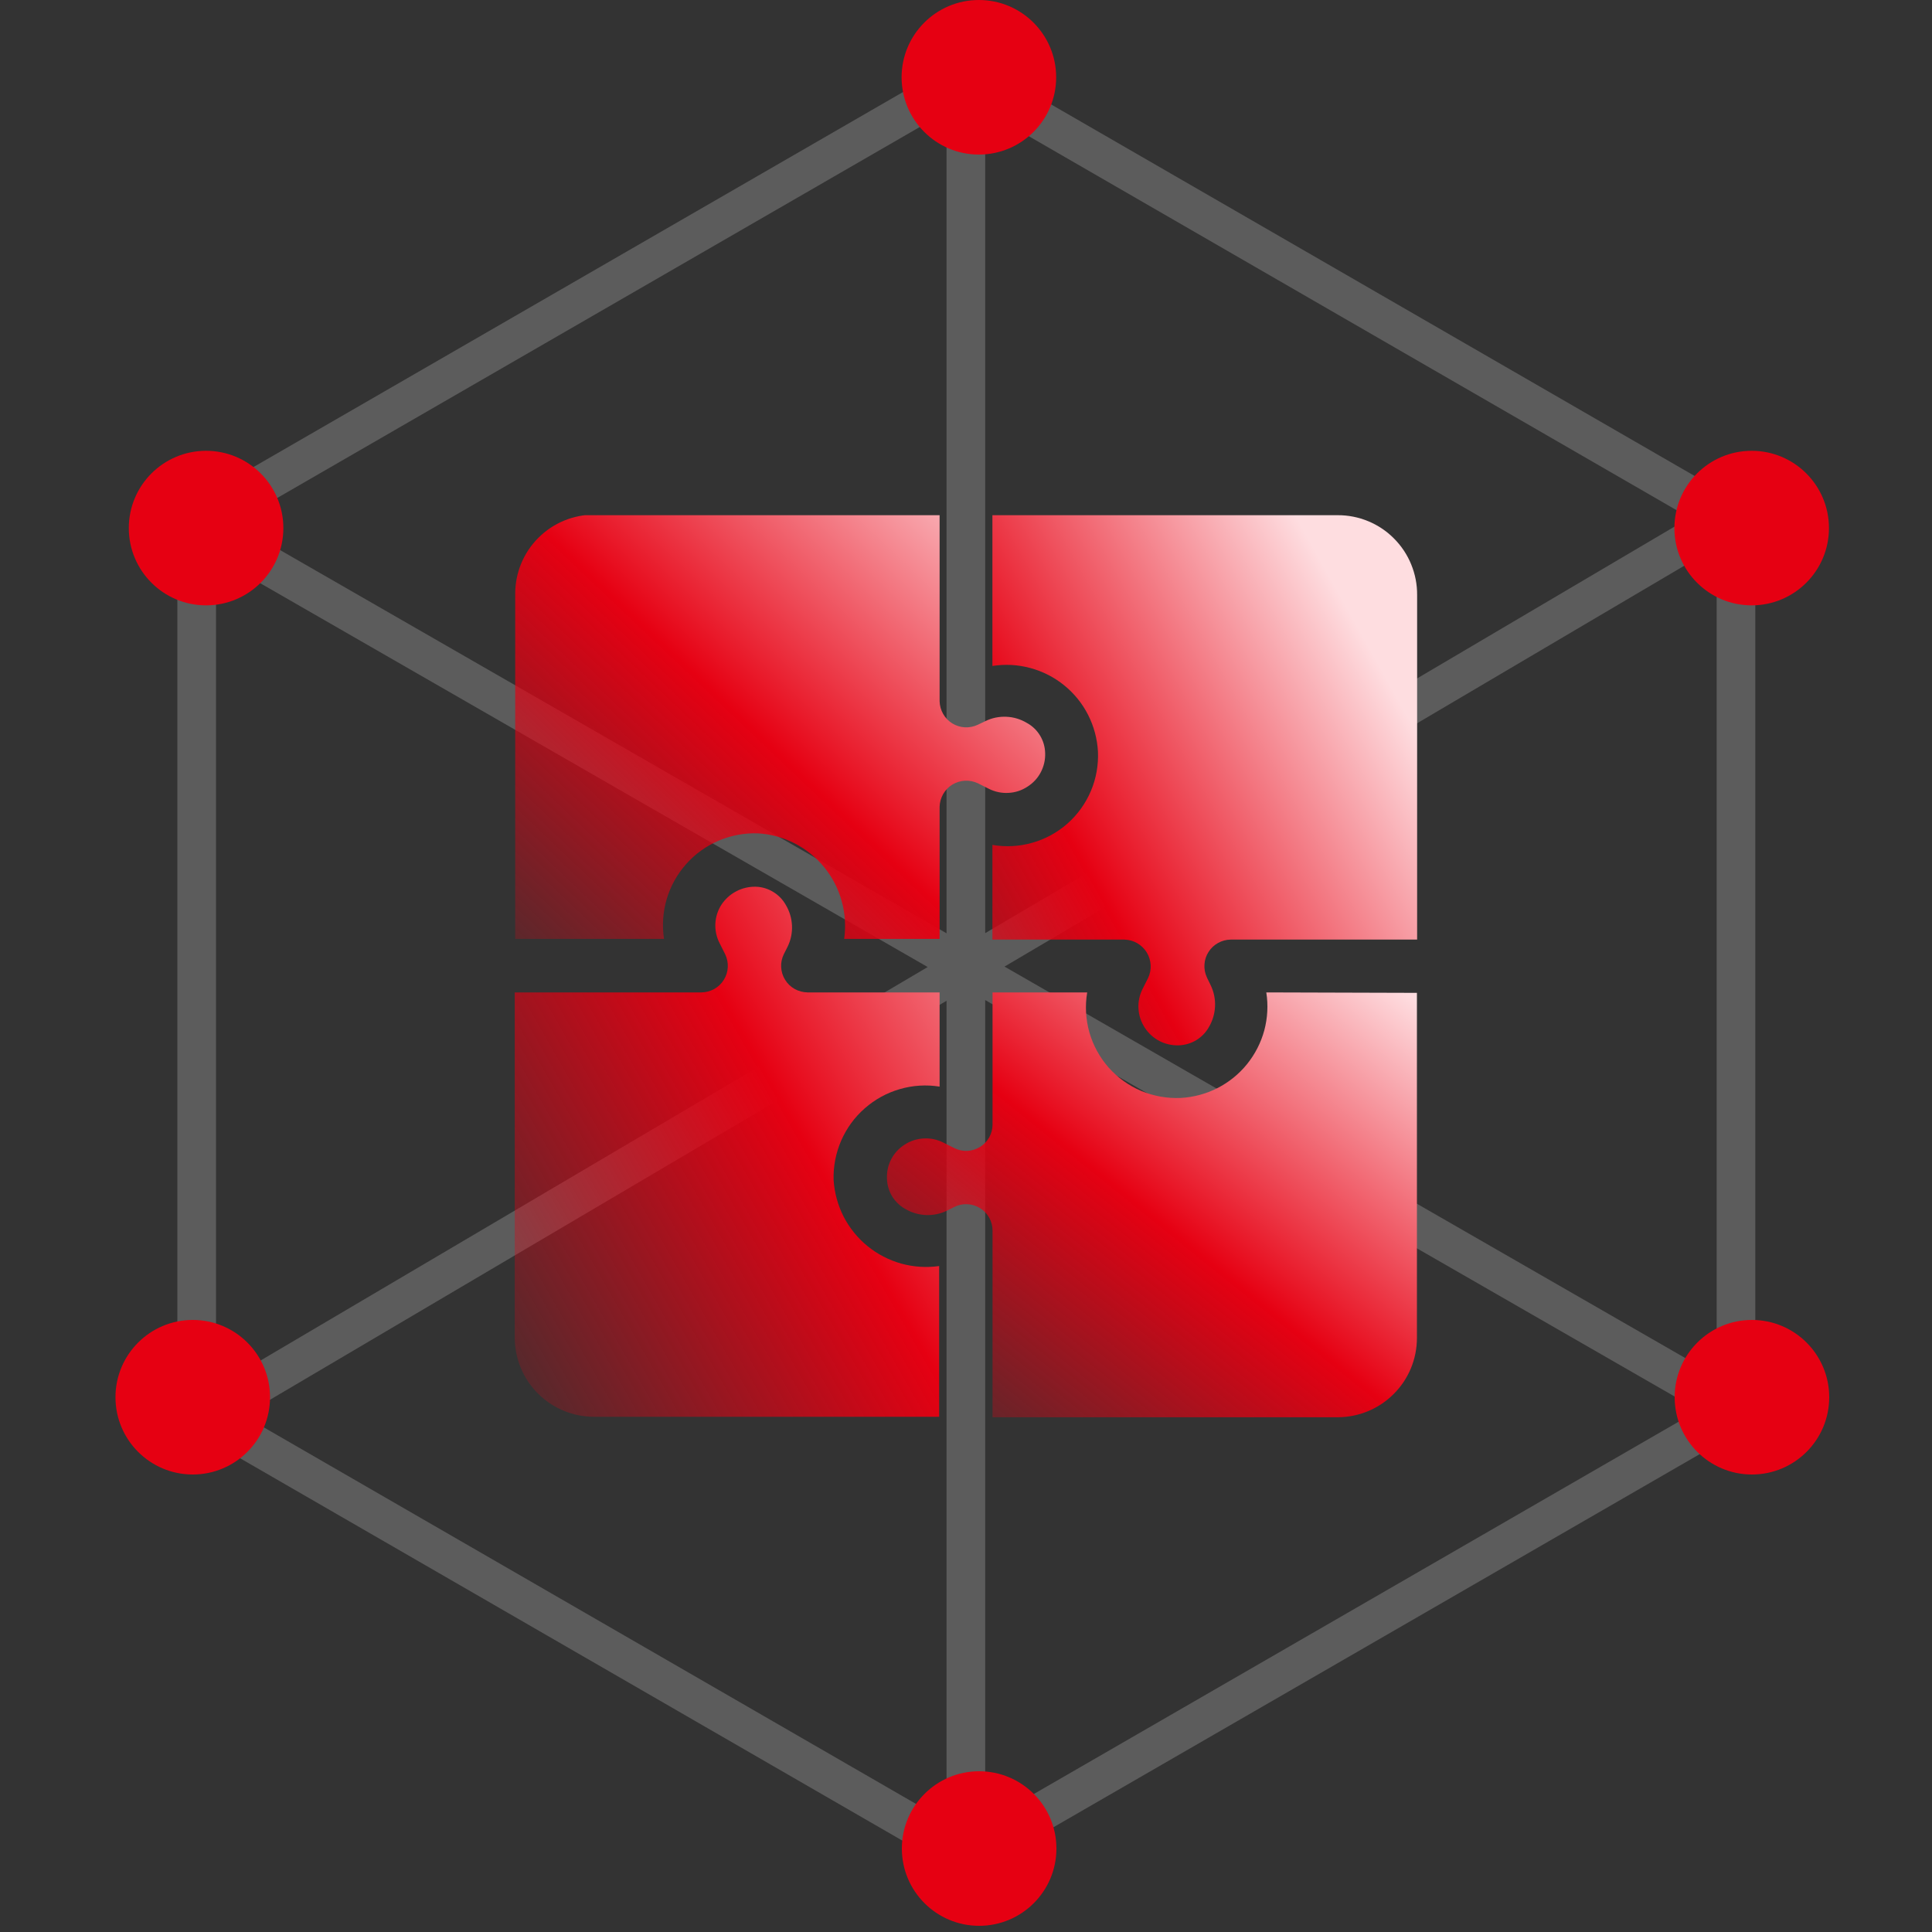
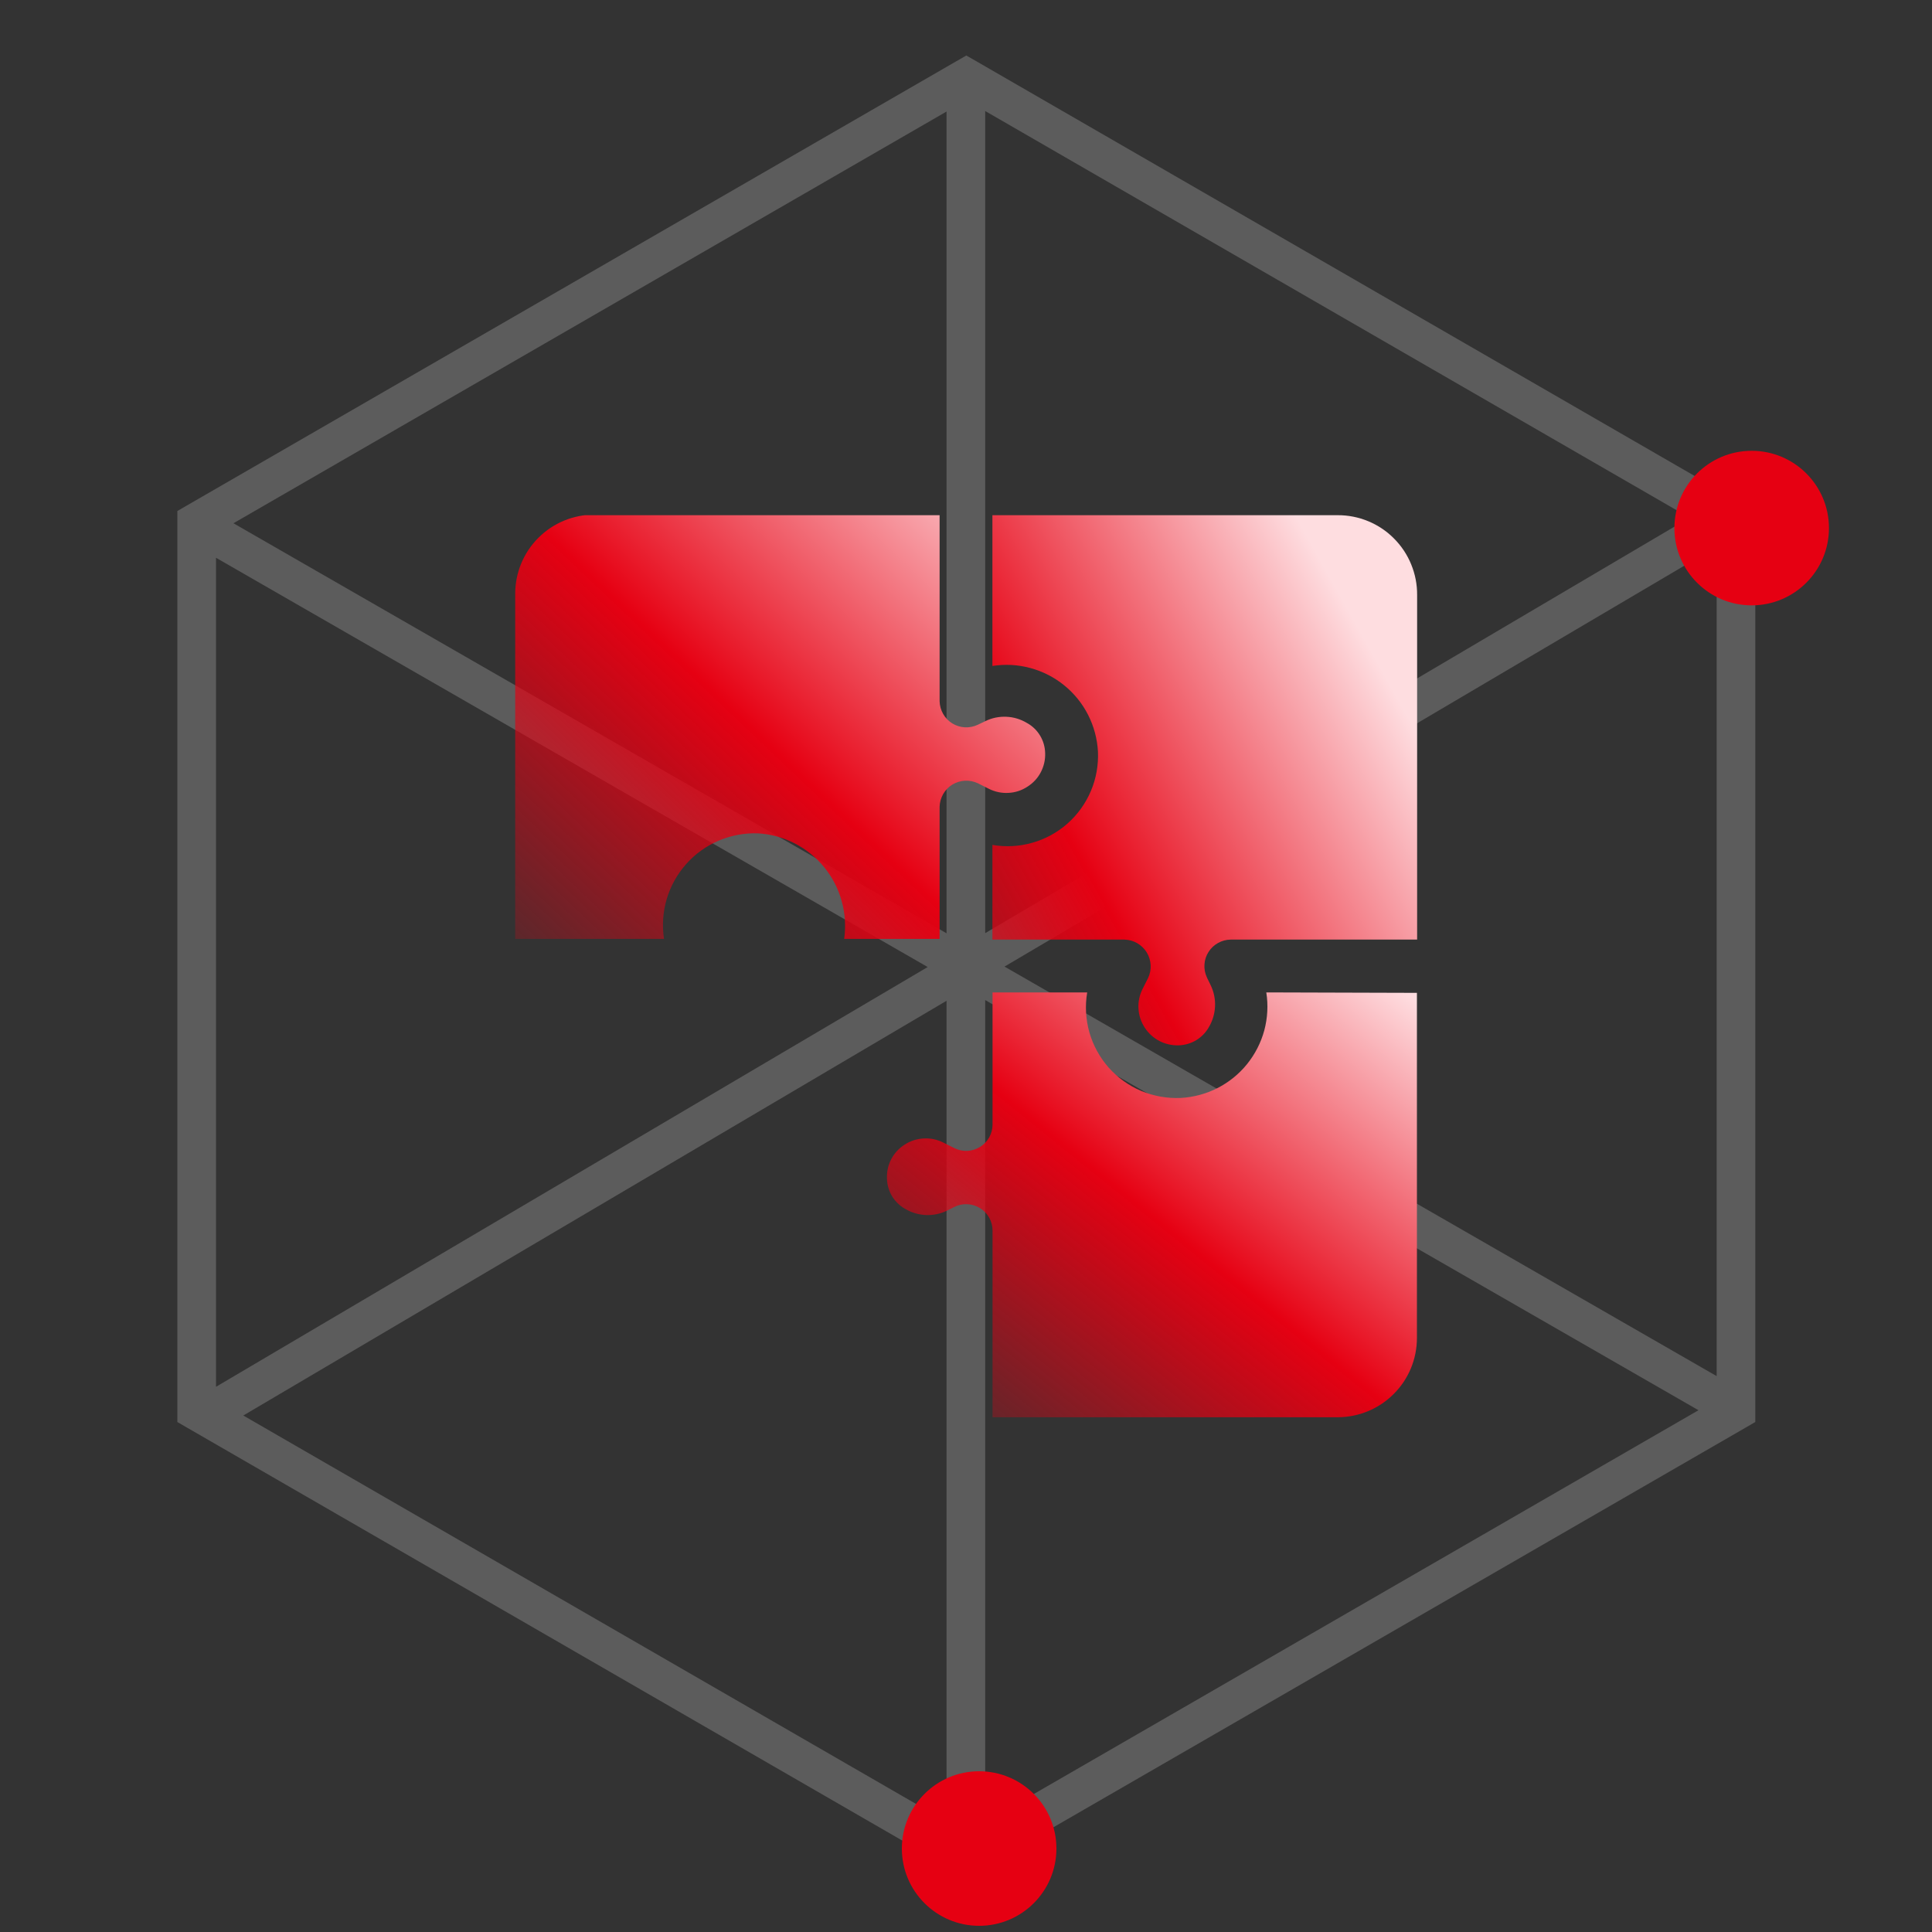
<svg xmlns="http://www.w3.org/2000/svg" width="30" height="30" viewBox="0 0 30 30" fill="none">
  <rect x="0" y="0" width="30" height="30" fill="#333333" stroke="none" />
  <path opacity="0.2" fill-rule="evenodd" clip-rule="evenodd" d="M15.155 0.948L15.005 0.862L14.855 0.948L2.904 7.848L2.754 7.935V8.108V21.908V22.081L2.904 22.168L14.855 29.068L15.005 29.155L15.155 29.068L27.106 22.168L27.256 22.081V21.908V8.108V7.935L27.106 7.848L15.155 0.948ZM14.698 1.732L3.625 8.125L14.698 14.492V1.732ZM14.698 15.54L3.778 21.98L14.698 28.285V15.54ZM15.298 28.293V15.529L26.374 21.898L15.298 28.293ZM15.298 14.49V1.724L26.236 8.039L15.298 14.49ZM15.598 15.009L26.656 8.488V21.368L15.598 15.009ZM3.354 8.661L14.405 15.016L3.354 21.534V8.661Z" fill="white" />
-   <circle cx="2.993" cy="21.696" r="1.2" fill="#E60012" />
-   <circle cx="27.204" cy="21.696" r="1.2" fill="#E60012" />
  <circle cx="15.204" cy="28.704" r="1.2" fill="#E60012" />
-   <circle cx="15.2" cy="1.2" r="1.2" fill="#E60012" />
  <circle cx="27.2" cy="8.2" r="1.2" fill="#E60012" />
-   <circle cx="3.2" cy="8.2" r="1.2" fill="#E60012" />
  <g clip-path="url(#clip0_25_181)">
    <path d="M20.771 8H15.41V10.341C15.606 10.31 15.807 10.321 15.999 10.373C16.191 10.425 16.37 10.516 16.525 10.642C16.679 10.767 16.806 10.923 16.896 11.101C16.986 11.278 17.038 11.472 17.049 11.671C17.058 11.88 17.021 12.09 16.939 12.283C16.857 12.476 16.733 12.649 16.576 12.788C16.419 12.927 16.232 13.029 16.03 13.086C15.829 13.144 15.617 13.155 15.41 13.12V14.59H17.46C17.53 14.592 17.598 14.611 17.658 14.645C17.718 14.68 17.769 14.729 17.806 14.788C17.842 14.847 17.863 14.914 17.867 14.984C17.871 15.053 17.858 15.122 17.828 15.185L17.741 15.358C17.694 15.452 17.672 15.556 17.678 15.661C17.684 15.766 17.717 15.867 17.774 15.955C17.831 16.043 17.909 16.115 18.002 16.164C18.095 16.212 18.199 16.235 18.303 16.232C18.399 16.229 18.493 16.201 18.575 16.152C18.657 16.102 18.725 16.032 18.772 15.948C18.829 15.851 18.862 15.741 18.867 15.627C18.872 15.514 18.849 15.402 18.8 15.3C18.732 15.162 18.739 15.173 18.739 15.173C18.71 15.111 18.698 15.042 18.703 14.974C18.707 14.906 18.729 14.839 18.766 14.782C18.802 14.724 18.853 14.676 18.913 14.643C18.973 14.609 19.04 14.591 19.109 14.59H22.005V9.238C22.006 9.076 21.975 8.915 21.913 8.764C21.852 8.614 21.761 8.477 21.646 8.362C21.532 8.246 21.395 8.155 21.245 8.093C21.095 8.031 20.933 7.999 20.771 8Z" fill="url(#paint0_linear_25_181)" />
    <path d="M16.229 11.694C16.227 11.598 16.2 11.504 16.15 11.422C16.101 11.34 16.03 11.272 15.946 11.226C15.849 11.168 15.739 11.134 15.626 11.13C15.513 11.125 15.401 11.148 15.3 11.198L15.183 11.254C15.12 11.284 15.051 11.297 14.982 11.294C14.913 11.29 14.846 11.269 14.787 11.233C14.728 11.196 14.679 11.146 14.645 11.086C14.611 11.026 14.592 10.958 14.59 10.889V7.991H9.229C8.903 7.991 8.59 8.12 8.36 8.351C8.129 8.581 8 8.894 8 9.22V14.579H10.311C10.279 14.371 10.294 14.16 10.353 13.959C10.413 13.758 10.516 13.573 10.655 13.417C10.794 13.26 10.966 13.136 11.159 13.054C11.352 12.972 11.56 12.933 11.769 12.94C11.968 12.952 12.162 13.005 12.338 13.095C12.515 13.186 12.672 13.312 12.798 13.466C12.924 13.62 13.016 13.798 13.069 13.99C13.123 14.181 13.136 14.382 13.108 14.579H14.59V12.528C14.592 12.459 14.611 12.391 14.645 12.331C14.679 12.271 14.728 12.22 14.787 12.184C14.846 12.148 14.913 12.127 14.982 12.123C15.051 12.119 15.12 12.133 15.183 12.162L15.356 12.249C15.45 12.296 15.554 12.318 15.659 12.312C15.764 12.307 15.865 12.274 15.953 12.216C16.041 12.161 16.113 12.084 16.161 11.992C16.209 11.901 16.233 11.798 16.229 11.694Z" fill="url(#paint1_linear_25_181)" />
    <path d="M19.663 15.41C19.694 15.606 19.683 15.807 19.632 15.999C19.58 16.191 19.488 16.37 19.363 16.525C19.238 16.679 19.081 16.806 18.904 16.896C18.727 16.986 18.532 17.038 18.334 17.049C18.124 17.058 17.915 17.021 17.721 16.94C17.527 16.858 17.355 16.734 17.215 16.577C17.076 16.419 16.974 16.233 16.916 16.031C16.859 15.829 16.847 15.617 16.882 15.41H15.412V17.461C15.412 17.53 15.395 17.599 15.361 17.66C15.327 17.721 15.278 17.773 15.218 17.809C15.159 17.846 15.091 17.867 15.021 17.871C14.952 17.874 14.882 17.859 14.82 17.828L14.646 17.741C14.553 17.694 14.449 17.672 14.344 17.678C14.239 17.683 14.138 17.715 14.05 17.772C13.96 17.828 13.887 17.907 13.839 18C13.79 18.093 13.768 18.198 13.773 18.303C13.775 18.399 13.803 18.493 13.852 18.575C13.902 18.657 13.972 18.725 14.056 18.772C14.153 18.829 14.263 18.862 14.376 18.867C14.489 18.872 14.601 18.849 14.703 18.8L14.82 18.741C14.882 18.71 14.952 18.695 15.021 18.699C15.091 18.702 15.159 18.723 15.218 18.76C15.278 18.797 15.327 18.848 15.361 18.909C15.395 18.97 15.412 19.039 15.412 19.109V22.007H20.773C21.099 22.006 21.412 21.876 21.642 21.645C21.873 21.415 22.002 21.102 22.002 20.776V15.417L19.663 15.41Z" fill="url(#paint2_linear_25_181)" />
-     <path d="M14.59 16.873V15.41H12.54C12.47 15.409 12.401 15.391 12.34 15.357C12.279 15.323 12.227 15.274 12.191 15.214C12.154 15.155 12.133 15.087 12.13 15.017C12.126 14.947 12.141 14.878 12.172 14.815L12.23 14.7C12.28 14.598 12.303 14.486 12.298 14.373C12.293 14.259 12.26 14.149 12.202 14.052C12.155 13.968 12.087 13.898 12.005 13.849C11.923 13.799 11.83 13.771 11.734 13.769C11.629 13.767 11.525 13.791 11.433 13.84C11.34 13.888 11.261 13.96 11.203 14.047C11.146 14.135 11.114 14.236 11.108 14.34C11.103 14.445 11.125 14.549 11.172 14.642L11.259 14.815C11.29 14.878 11.304 14.947 11.301 15.017C11.298 15.087 11.277 15.155 11.24 15.214C11.203 15.274 11.152 15.323 11.091 15.357C11.03 15.391 10.961 15.409 10.891 15.41H7.993V20.769C7.993 21.095 8.122 21.408 8.353 21.639C8.583 21.869 8.896 21.999 9.222 22H14.583V19.659C14.386 19.687 14.186 19.674 13.994 19.621C13.803 19.567 13.624 19.475 13.47 19.349C13.316 19.223 13.19 19.067 13.099 18.89C13.009 18.712 12.956 18.518 12.944 18.32C12.938 18.111 12.979 17.903 13.062 17.711C13.146 17.519 13.27 17.348 13.428 17.21C13.585 17.072 13.77 16.97 13.971 16.912C14.172 16.853 14.384 16.84 14.59 16.873Z" fill="url(#paint3_linear_25_181)" />
  </g>
  <defs>
    <linearGradient id="paint0_linear_25_181" x1="21.18" y1="9.911" x2="11.103" y2="15.534" gradientUnits="userSpaceOnUse">
      <stop stop-color="#FEDDE0" />
      <stop offset="0.477" stop-color="#E60012" />
      <stop offset="1" stop-color="#E60012" stop-opacity="0" />
    </linearGradient>
    <linearGradient id="paint1_linear_25_181" x1="17.154" y1="8.538" x2="8.813" y2="17.331" gradientUnits="userSpaceOnUse">
      <stop stop-color="#FEDDE0" />
      <stop offset="0.477" stop-color="#E60012" />
      <stop offset="1" stop-color="#E60012" stop-opacity="0" />
    </linearGradient>
    <linearGradient id="paint2_linear_25_181" x1="22" y1="15.539" x2="15.19" y2="23.993" gradientUnits="userSpaceOnUse">
      <stop stop-color="#FEDDE0" />
      <stop offset="0.477" stop-color="#E60012" />
      <stop offset="1" stop-color="#E60012" stop-opacity="0" />
    </linearGradient>
    <linearGradient id="paint3_linear_25_181" x1="17.692" y1="13.923" x2="6.037" y2="20.585" gradientUnits="userSpaceOnUse">
      <stop stop-color="#FEDDE0" />
      <stop offset="0.477" stop-color="#E60012" />
      <stop offset="1" stop-color="#E60012" stop-opacity="0" />
    </linearGradient>
    <clipPath id="clip0_25_181">
      <rect width="14" height="14" fill="white" transform="translate(8 8)" />
    </clipPath>
  </defs>
</svg>